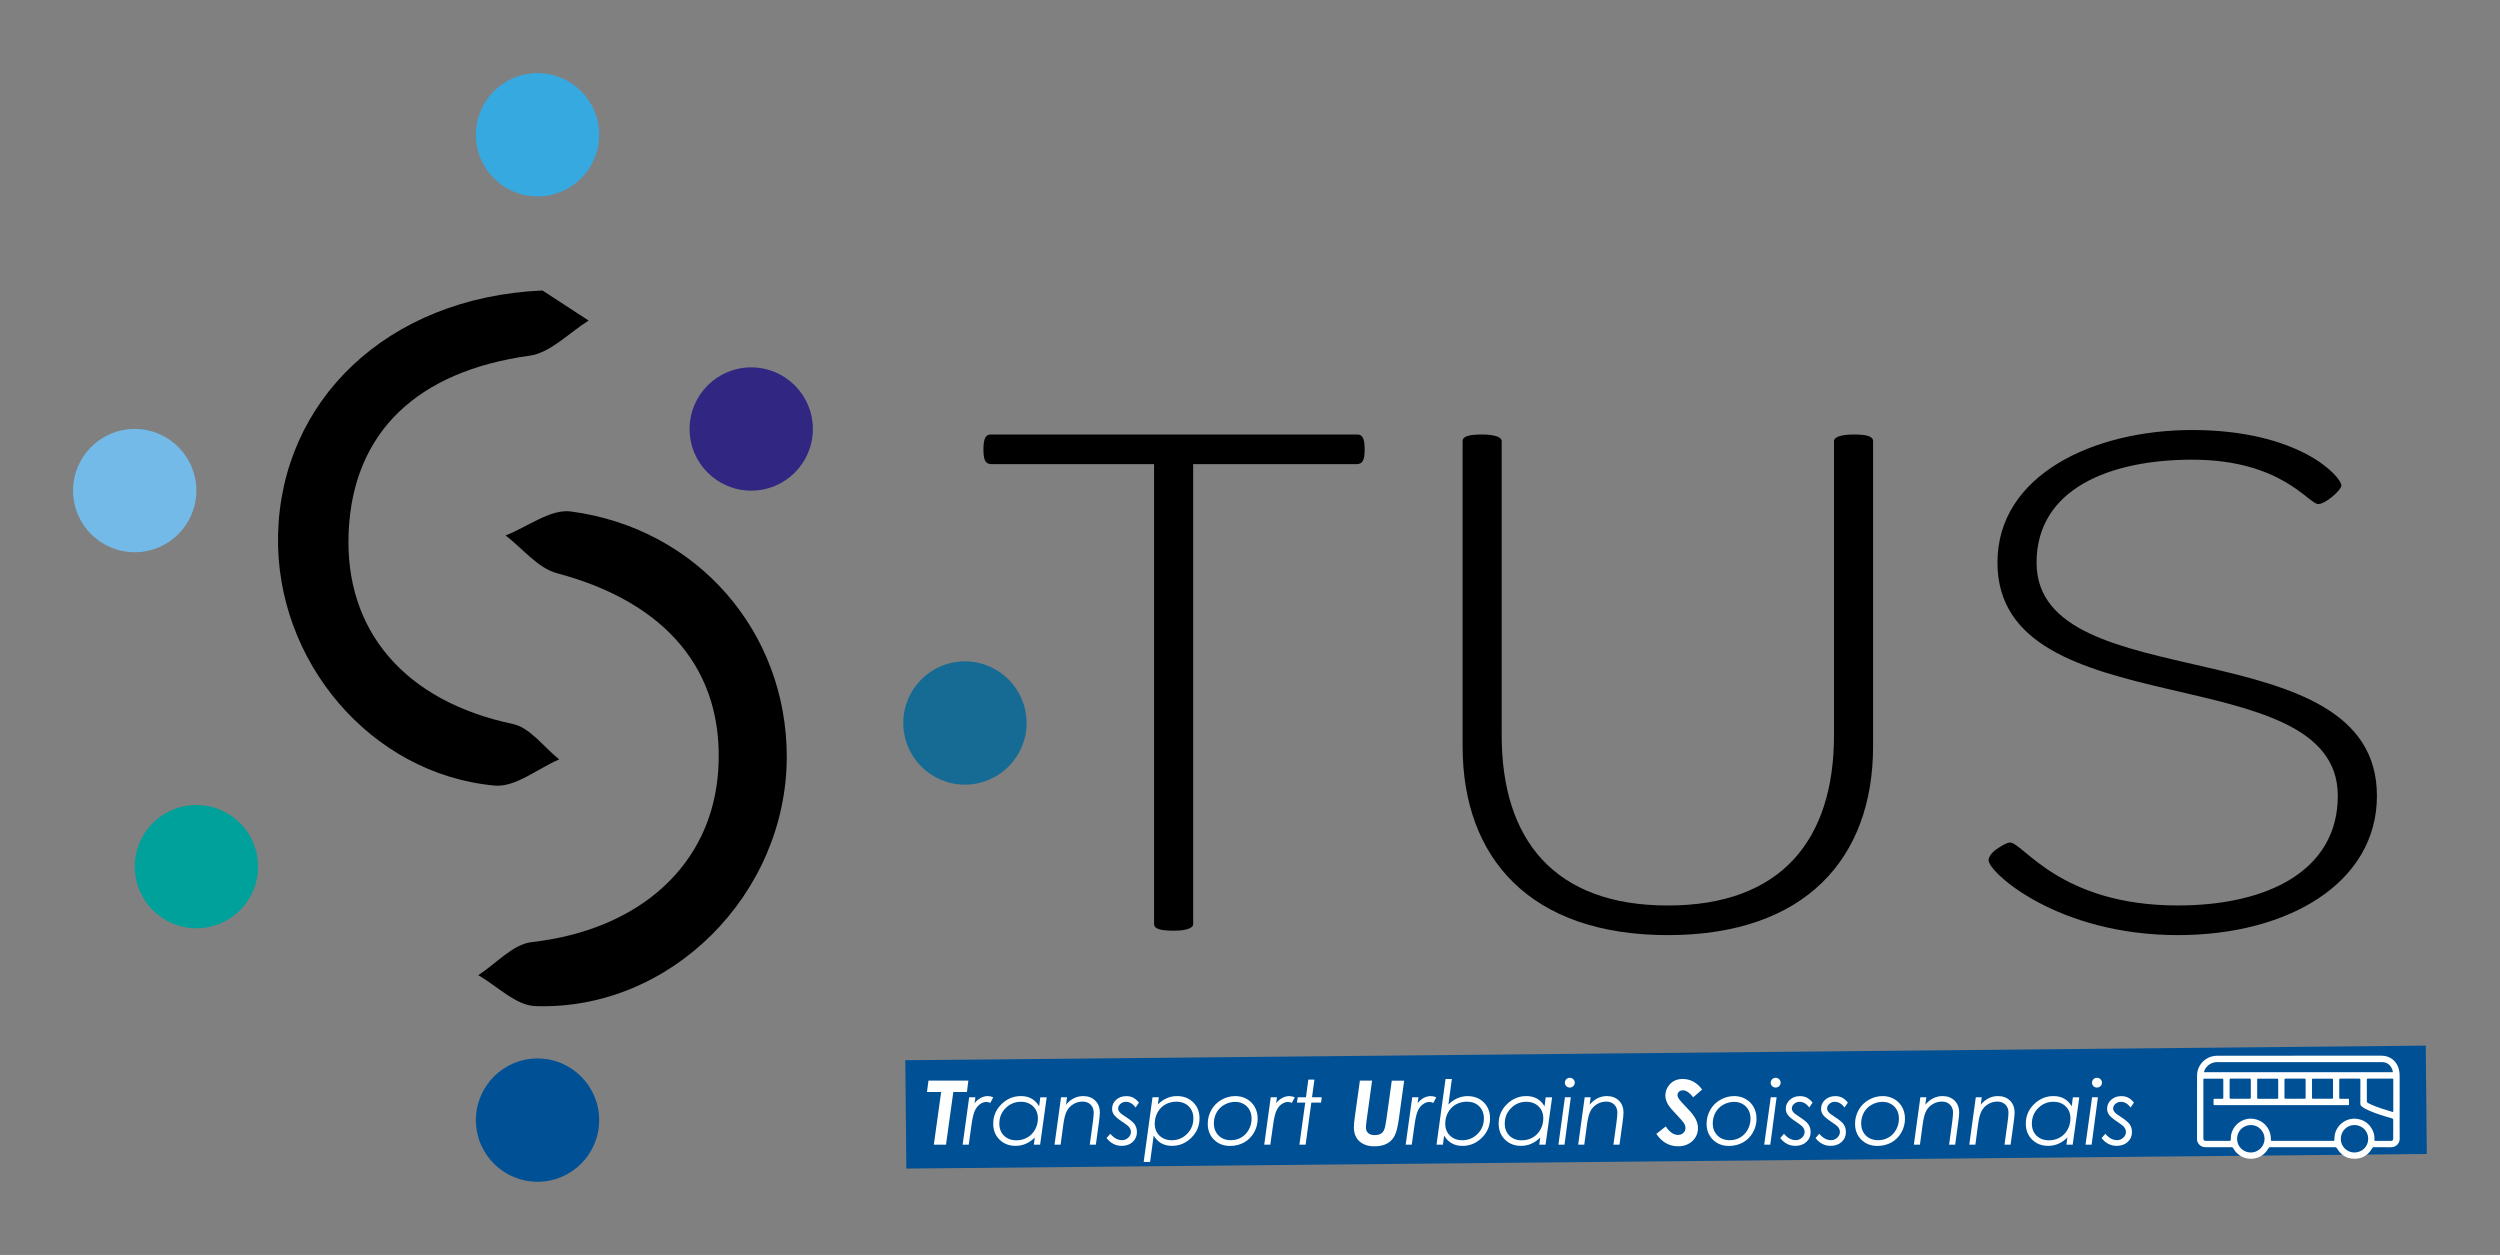
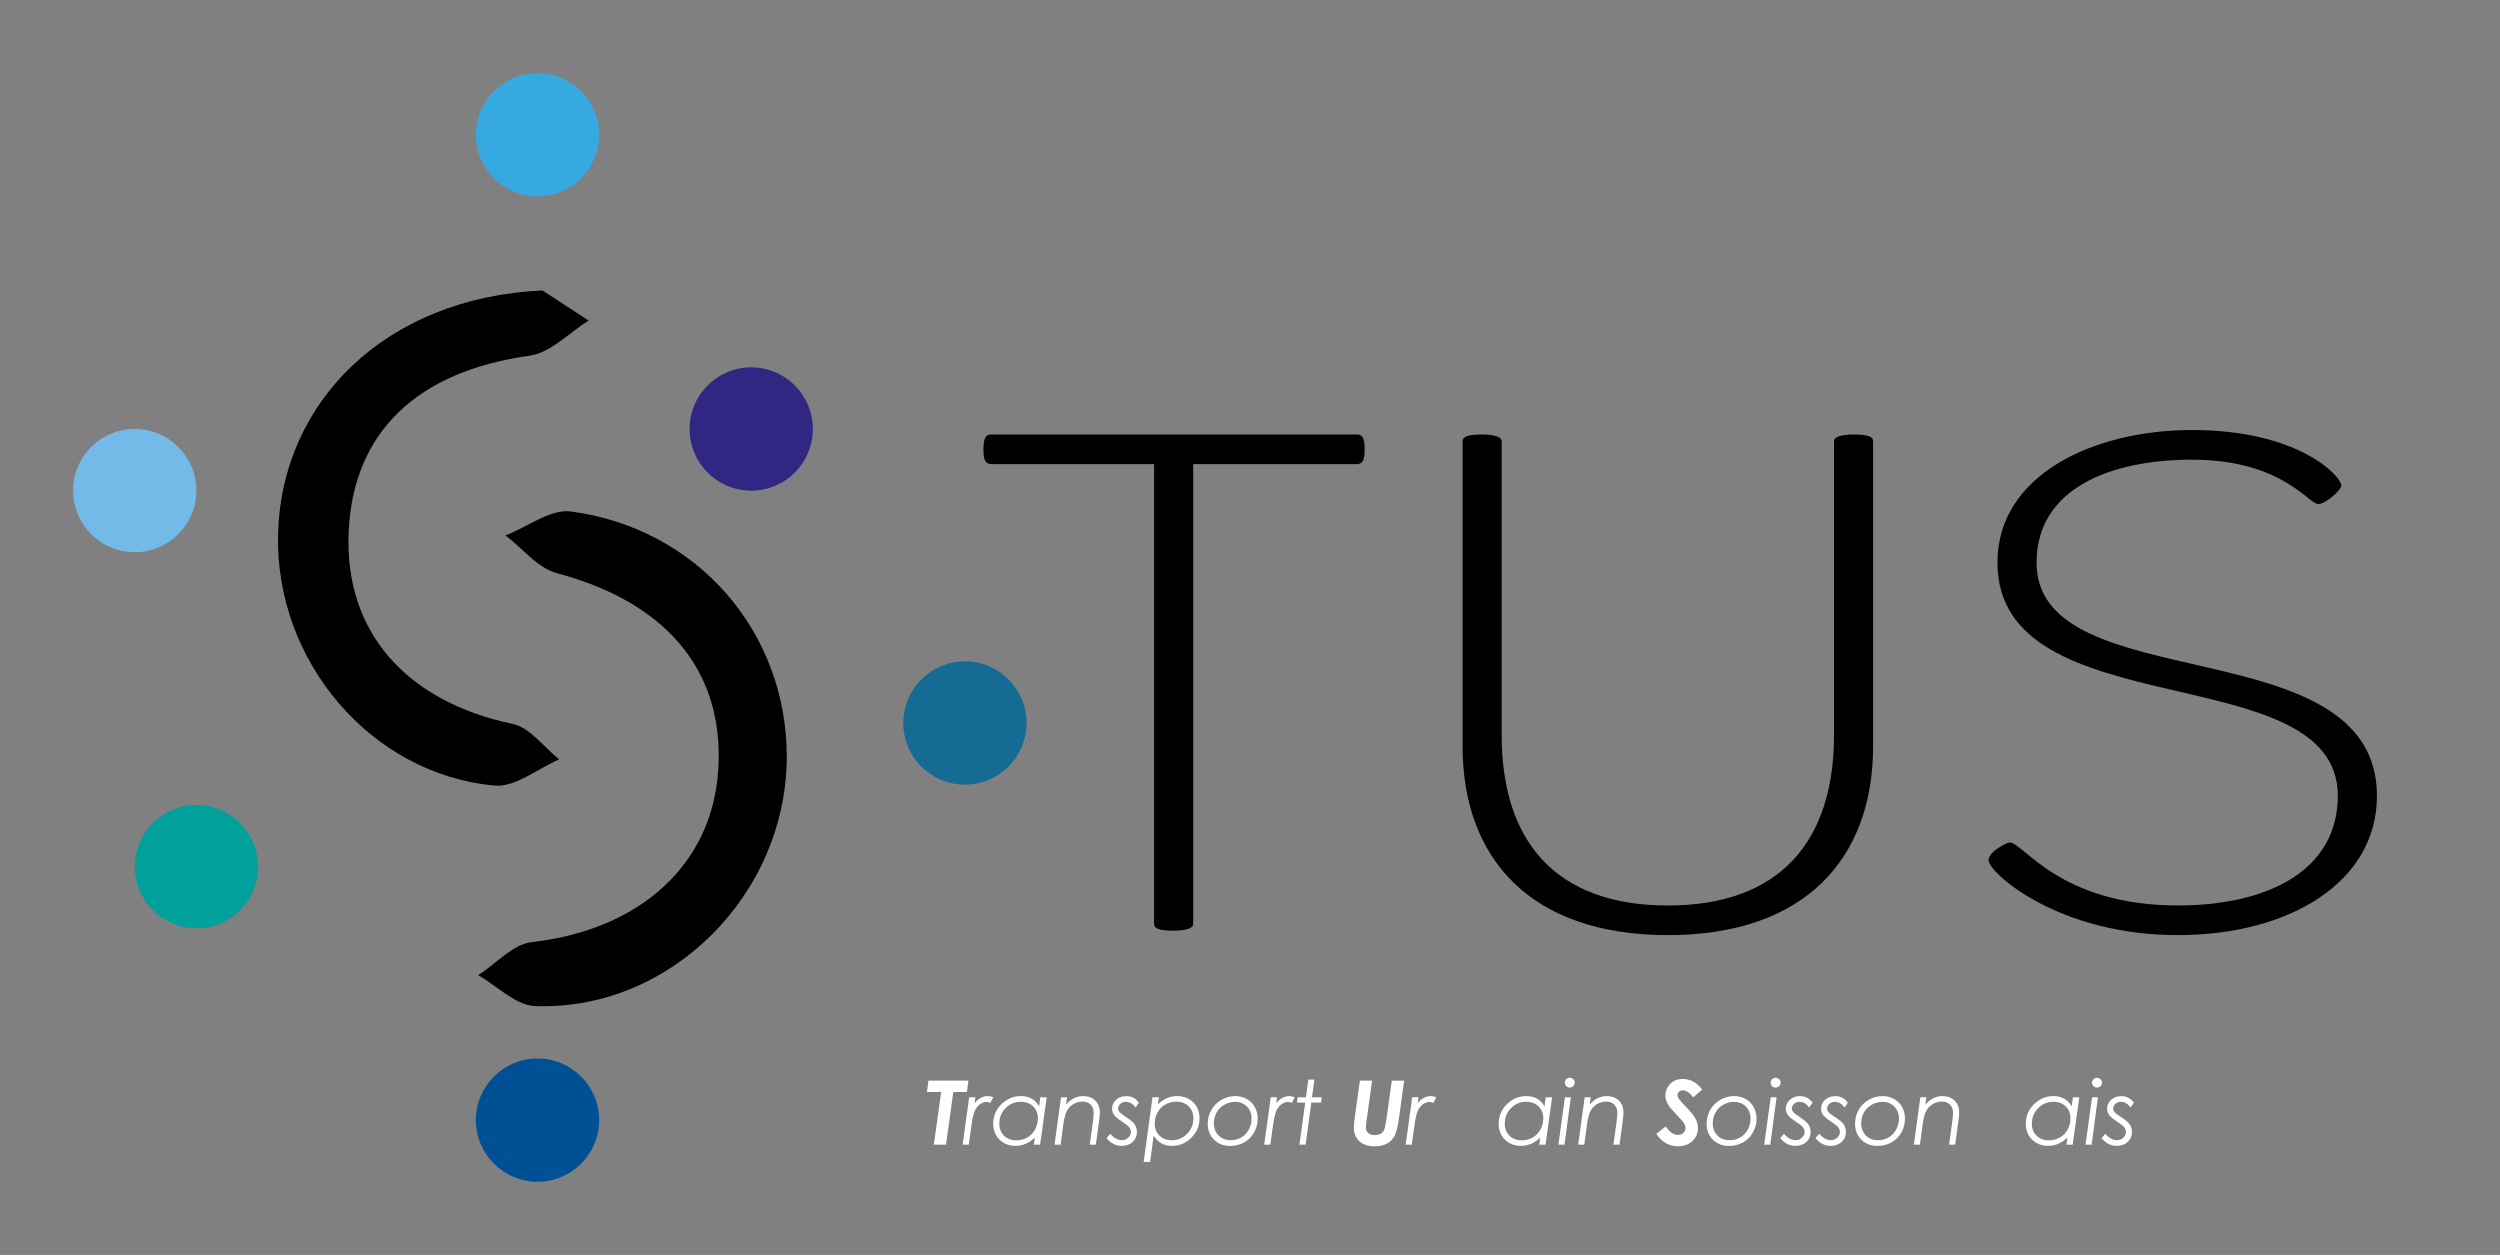
<svg xmlns="http://www.w3.org/2000/svg" width="170.92mm" height="85.798mm" viewBox="0 0 170.92 85.798">
  <rect x="0" y="0" width="170.92" height="85.798" fill="#808080" stroke="none" />
  <g transform="translate(-437.37 -70.76)">
-     <line class="st0" x1="499.3" x2="603.25" y1="146.95" y2="145.95" fill="none" stroke="#005095" stroke-miterlimit="10" stroke-width="7.408" />
    <g transform="matrix(.265 0 0 .265 1284.4 46.272)">
      <path d="m-2898.6 330.79v-118.64h-41.96c-1.61 0-2.06-1.15-2.06-3.82 0-2.48 0.46-3.82 1.83-3.82h94.69c1.38 0 1.83 1.34 1.83 3.82 0 2.67-0.46 3.82-2.06 3.82h-42.18v118.65c0 1.15-2.06 1.72-5.04 1.72-3.21-0.01-5.05-0.39-5.05-1.73z" />
      <path d="m-2819 284.94v-78.71c0-1.34 1.83-1.72 5.04-1.72 2.98 0 5.04 0.57 5.04 1.72v75.85c0 26.94 13.53 43.94 42.87 43.94s42.87-17 42.87-43.94v-75.85c0-1.15 2.06-1.72 5.04-1.72 3.21 0 5.04 0.38 5.04 1.72v78.71c0 28.85-17.42 48.72-52.96 48.72-35.51 0-52.94-19.87-52.94-48.72z" />
      <path d="m-2683.3 314.36c0-0.96 0.92-2.1 2.06-2.87 1.38-0.96 2.75-1.72 3.44-1.72 3.44 0 12.84 16.24 43.33 16.24 23.16 0 41.27-8.98 41.27-28.28 0-36.3-87.81-17.2-87.81-60.18 0-22.74 24.99-34.2 50.21-34.2 27.74 0 38.52 12.04 38.52 14.33 0 1.15-4.13 4.78-5.96 4.78-2.52 0-9.4-11.46-32.56-11.46-21.09 0-40.12 7.45-40.12 26.56 0 35.73 87.81 16.24 87.81 60.18 0 22.35-22.7 35.92-51.36 35.92-31.18 0-48.83-16.24-48.83-19.3z" />
    </g>
    <g stroke-width=".265">
-       <path class="st2" d="m601.43 146.42c0 0.728-8e-3 1.458 3e-3 2.185 5e-3 0.299-0.23 0.593-0.595 0.59-0.392-3e-3 -0.781 0-1.172-3e-3 -0.058 0-0.087 0.021-0.116 0.071-0.235 0.413-0.582 0.667-1.058 0.712-0.595 0.058-1.04-0.191-1.347-0.701-0.034-0.058-0.071-0.082-0.14-0.082-1.471 3e-3 -2.942 3e-3 -4.413 0-0.066 0-0.101 0.021-0.135 0.079-0.235 0.41-0.585 0.648-1.056 0.706-0.564 0.069-1.106-0.249-1.349-0.712-0.029-0.053-0.061-0.074-0.124-0.074-0.593 3e-3 -1.188 3e-3 -1.781 0-0.273 0-0.497-0.183-0.561-0.445-8e-3 -0.029-0.011-0.061-0.011-0.093 0-1.46-3e-3 -2.918 3e-3 -4.379 3e-3 -0.585 0.413-1.117 0.976-1.278 0.13-0.037 0.27-0.058 0.405-0.058 3.739-3e-3 7.477 0 11.218-5e-3 0.643 0 1.082 0.415 1.206 0.96 0.032 0.132 0.045 0.273 0.045 0.407 5e-3 0.706 3e-3 1.41 3e-3 2.117zm-8.094-0.106h-4.508c-0.016 0-0.034-3e-3 -0.05 0-0.053 5e-3 -0.074-0.013-0.071-0.069 3e-3 -0.098 3e-3 -0.198 0-0.296-3e-3 -0.056 0.018-0.071 0.071-0.069 0.172 3e-3 0.341-3e-3 0.513 3e-3 0.064 3e-3 0.082-0.021 0.082-0.085-3e-3 -0.402-3e-3 -0.807 0-1.209 0-0.069-0.021-0.085-0.087-0.085-0.392 3e-3 -0.781 0-1.172 0-0.103 0-0.103 0-0.103 0.101v3.966c0 0.153 0.037 0.188 0.193 0.188h1.577c0.018 0 0.042 5e-3 0.058-3e-3 0.018-0.011 0.042-0.032 0.042-0.048 0.011-0.119 5e-3 -0.241 0.026-0.357 0.146-0.741 0.849-1.209 1.558-1.093 0.688 0.114 1.164 0.688 1.161 1.386 0 0.114 0 0.114 0.116 0.114h4.096c0.024 0 0.048-3e-3 0.071 0 0.045 3e-3 0.058-0.016 0.058-0.061 0-0.087 3e-3 -0.175 0.013-0.259 0.085-0.73 0.77-1.275 1.503-1.188 0.466 0.056 0.818 0.288 1.05 0.691 0.135 0.23 0.193 0.482 0.172 0.749-5e-3 0.058 0.024 0.069 0.071 0.069h1.056c0.111 0 0.156-0.048 0.156-0.161 0-0.423 0-0.844 3e-3 -1.267 0-0.064-0.018-0.09-0.082-0.108-0.532-0.151-1.058-0.31-1.566-0.532-0.185-0.082-0.368-0.169-0.524-0.304-0.053-0.048-0.079-0.101-0.077-0.175 3e-3 -0.537 0-1.077 3e-3 -1.614 0-0.071-0.018-0.095-0.093-0.095-0.423 3e-3 -0.849 3e-3 -1.273 0-0.058 0-0.079 0.018-0.079 0.079 3e-3 0.405 3e-3 0.81 0 1.217 0 0.064 0.021 0.085 0.085 0.082 0.161-3e-3 0.323 0 0.484 0 0.098 0 0.098 0 0.098 0.093v0.238c0 0.103 0 0.103-0.103 0.103h-4.53zm-5.289-2.252h12.917c0-0.021 3e-3 -0.034 0-0.048-0.082-0.362-0.333-0.64-0.738-0.64h-11.274c-0.384 0-0.725 0.228-0.873 0.582-0.013 0.032-0.018 0.064-0.032 0.106zm12.941 2.728c3e-3 -0.026 5e-3 -0.045 5e-3 -0.064v-2.156c0-0.05-0.016-0.066-0.066-0.066-0.558 3e-3 -1.119 3e-3 -1.677 0-0.05 0-0.066 0.016-0.066 0.066 3e-3 0.5 0 0.997 3e-3 1.498 0 0.026 0.021 0.066 0.045 0.079 0.064 0.042 0.135 0.077 0.204 0.108 0.466 0.212 0.955 0.362 1.445 0.508 0.034 8e-3 0.069 0.016 0.108 0.026zm-3.582 1.828c-3e-3 0.479 0.378 0.937 0.939 0.934 0.513 0 0.937-0.4 0.934-0.939-3e-3 -0.55-0.437-0.934-0.939-0.937-0.513-5e-3 -0.934 0.423-0.934 0.942zm-5.212 0c0-0.513-0.423-0.947-0.937-0.942-0.519 3e-3 -0.939 0.405-0.942 0.937-3e-3 0.527 0.41 0.937 0.934 0.942 0.516 5e-3 0.945-0.423 0.945-0.937zm-1.664-2.738c0.209 0 0.418-3e-3 0.63 0 0.069 0 0.093-0.018 0.093-0.09-3e-3 -0.4-3e-3 -0.799 0-1.201 0-0.064-0.018-0.087-0.087-0.087-0.423 3e-3 -0.849 3e-3 -1.273 0-0.064 0-0.09 0.016-0.087 0.085 3e-3 0.402 3e-3 0.804 0 1.206 0 0.069 0.024 0.087 0.09 0.085 0.212 0 0.423 3e-3 0.635 3e-3zm3.744 0c0.212 0 0.423-3e-3 0.635 0 0.069 0 0.093-0.018 0.093-0.09-3e-3 -0.4-3e-3 -0.799 0-1.201 0-0.064-0.018-0.087-0.087-0.087-0.423 3e-3 -0.849 3e-3 -1.273 0-0.064 0-0.09 0.016-0.087 0.085 3e-3 0.402 3e-3 0.804 0 1.206 0 0.069 0.026 0.085 0.09 0.085 0.209 0 0.418 3e-3 0.63 3e-3zm-1.868-1.376c-0.214 0-0.429 3e-3 -0.643 0-0.056 0-0.074 0.016-0.074 0.074 3e-3 0.41 3e-3 0.82 0 1.23 0 0.058 0.021 0.074 0.077 0.074 0.426-3e-3 0.855-3e-3 1.281 0 0.058 0 0.079-0.018 0.079-0.079-3e-3 -0.407-3e-3 -0.815 0-1.222 0-0.064-0.024-0.077-0.082-0.074-0.214 0-0.426-3e-3 -0.638-3e-3zm3.749 0h-0.651c-0.05 0-0.066 0.016-0.066 0.066 3e-3 0.413 3e-3 0.826 0 1.236 0 0.061 0.021 0.074 0.077 0.074 0.426-3e-3 0.855-3e-3 1.281 0 0.058 0 0.079-0.018 0.079-0.079-3e-3 -0.407-3e-3 -0.815 0-1.222 0-0.056-0.016-0.077-0.074-0.074-0.217 3e-3 -0.431 0-0.646 0z" fill="#fff" />
      <path d="m474.46 90.619c0.476 0.312 1.815 1.185 3.154 2.058-1.341 0.831-2.609 2.207-4.04 2.402-7.652 1.056-12.065 5.202-12.367 12.052-0.302 6.808 3.905 11.586 11.224 13.126 1.175 0.246 2.119 1.585 3.17 2.421-1.471 0.632-3 1.918-4.403 1.791-8.475-0.767-15.023-8.525-14.817-17.166 0.214-9.11 7.395-16.206 18.079-16.685z" />
      <path d="m491.16 122.5c-0.011 9.393-7.943 17.378-17.206 17.044-1.32-0.048-2.593-1.376-3.887-2.111 1.214-0.783 2.368-2.117 3.654-2.262 7.398-0.839 12.356-5.286 12.758-11.811 0.415-6.736-3.559-11.425-11.028-13.409-1.31-0.347-2.349-1.696-3.516-2.582 1.495-0.582 3.075-1.826 4.466-1.64 8.668 1.151 14.766 8.252 14.758 16.772z" />
      <circle class="st3" cx="474.12" cy="79.974" r="4.215" fill="#36a9e1" />
      <circle class="st4" cx="488.73" cy="100.09" r="4.215" fill="#312783" />
      <circle class="st21" cx="446.58" cy="104.3" r="4.215" fill="#73bae8" />
      <circle class="st14" cx="474.12" cy="147.34" r="4.215" fill="#005095" />
      <circle class="st1" cx="450.8" cy="130.01" r="4.215" fill="#00a19a" />
      <circle class="st5" cx="503.34" cy="120.19" r="4.215" fill="#166b95" />
    </g>
    <g transform="matrix(.265 0 0 .265 1284.4 46.272)" fill="#fff">
      <path class="st2" d="m-2956.8 371.2h10.29l-0.37 2.94h-3.51l-1.89 13.58h-3.14l1.89-13.58h-3.66z" />
      <path class="st2" d="m-2946.3 375.5h1.61l-0.22 1.54c0.43-0.58 0.95-1.04 1.55-1.36s1.22-0.49 1.86-0.49c0.45 0 0.92 0.1 1.41 0.31l-0.76 1.44c-0.4-0.16-0.73-0.24-1-0.24-0.56 0-1.11 0.19-1.65 0.57s-0.99 0.94-1.33 1.67-0.63 1.93-0.86 3.6l-0.73 5.18h-1.57z" />
      <path class="st2" d="m-2928 387.72h-1.62l0.25-1.84c-1.44 1.43-3.09 2.15-4.94 2.15-1.69 0-3.08-0.54-4.16-1.61-1.09-1.07-1.63-2.45-1.63-4.13 0-1.95 0.71-3.62 2.13-5.01s3.09-2.09 5.01-2.09c1.04 0 1.95 0.21 2.73 0.64s1.44 1.09 1.98 2l0.29-2.32h1.66zm-6.13-1.12c1.03 0 1.96-0.24 2.81-0.71 0.85-0.48 1.51-1.16 2.01-2.05 0.49-0.89 0.74-1.86 0.74-2.91 0-1.26-0.41-2.29-1.22-3.08s-1.87-1.19-3.17-1.19c-1.53 0-2.84 0.54-3.93 1.63s-1.63 2.42-1.63 4c0 1.3 0.41 2.34 1.22 3.13 0.81 0.78 1.87 1.18 3.17 1.18z" />
      <path class="st2" d="m-2922.6 375.5h1.54l-0.26 1.9c1.27-1.48 2.74-2.21 4.42-2.21 1.29 0 2.33 0.39 3.12 1.16s1.19 1.82 1.19 3.13c0 0.52-0.09 1.4-0.26 2.64l-0.77 5.6h-1.57l0.77-5.6c0.16-1.2 0.25-2.08 0.25-2.65 0-0.86-0.27-1.55-0.79-2.07-0.53-0.53-1.22-0.79-2.08-0.79-0.84 0-1.63 0.21-2.35 0.64s-1.29 1.01-1.69 1.74-0.7 1.88-0.92 3.46l-0.71 5.28h-1.57z" />
      <path class="st2" d="m-2902.5 376.87-0.87 1.27c-0.7-0.98-1.54-1.47-2.5-1.47-0.55 0-1.02 0.18-1.41 0.53s-0.59 0.74-0.59 1.17c0 0.33 0.12 0.64 0.36 0.94 0.23 0.3 0.75 0.71 1.57 1.22 1.19 0.76 1.98 1.42 2.36 1.98 0.37 0.57 0.56 1.22 0.56 1.96 0 1.03-0.37 1.88-1.09 2.55-0.73 0.67-1.68 1.01-2.85 1.01-1.54 0-2.84-0.67-3.9-2.01l0.97-1.11c0.92 1.1 1.93 1.65 3.01 1.65 0.62 0 1.16-0.21 1.62-0.64s0.69-0.92 0.69-1.48c0-0.46-0.17-0.89-0.52-1.31-0.22-0.27-0.82-0.73-1.79-1.37-1.05-0.7-1.73-1.29-2.06-1.75s-0.49-0.97-0.49-1.55c0-0.91 0.35-1.68 1.04-2.31 0.7-0.64 1.57-0.95 2.64-0.95 0.63 0 1.19 0.12 1.7 0.37 0.51 0.24 1.02 0.67 1.55 1.3z" />
      <path class="st2" d="m-2899 375.5h1.63l-0.25 1.84c1.44-1.43 3.09-2.15 4.94-2.15 1.7 0 3.09 0.54 4.18 1.61s1.63 2.45 1.63 4.13c0 1.95-0.71 3.62-2.12 5.01s-3.07 2.09-4.98 2.09c-1.04 0-1.95-0.21-2.73-0.65-0.79-0.43-1.45-1.1-2-2l-0.92 6.8h-1.66zm6.14 1.13c-1.02 0-1.96 0.24-2.81 0.71s-1.52 1.16-2.02 2.05-0.74 1.86-0.74 2.91c0 1.27 0.41 2.29 1.23 3.09 0.82 0.79 1.88 1.19 3.17 1.19 1.53 0 2.84-0.54 3.93-1.63s1.64-2.42 1.64-4c0-1.3-0.41-2.34-1.22-3.13s-1.87-1.19-3.18-1.19z" />
      <path class="st2" d="m-2877.6 375.19c1.06 0 2.04 0.25 2.92 0.75s1.58 1.19 2.07 2.08c0.5 0.89 0.74 1.89 0.74 3.02 0 1.28-0.32 2.47-0.95 3.57s-1.49 1.95-2.55 2.54-2.28 0.9-3.63 0.9c-1.67 0-3.05-0.54-4.13-1.61s-1.62-2.44-1.62-4.11c0-1.3 0.32-2.5 0.95-3.6s1.5-1.96 2.61-2.59 2.3-0.95 3.59-0.95zm-0.04 1.49c-0.99 0-1.93 0.24-2.8 0.73-0.88 0.49-1.55 1.16-2.02 2s-0.71 1.79-0.71 2.81c0 1.29 0.41 2.33 1.21 3.14 0.81 0.8 1.86 1.21 3.14 1.21 1 0 1.91-0.23 2.72-0.7s1.46-1.14 1.94-2.03c0.48-0.88 0.72-1.83 0.72-2.84 0-0.85-0.18-1.6-0.54-2.25s-0.87-1.16-1.53-1.53c-0.63-0.36-1.35-0.54-2.13-0.54z" />
      <path class="st2" d="m-2868.5 375.5h1.61l-0.22 1.54c0.43-0.58 0.94-1.04 1.55-1.36 0.6-0.33 1.22-0.49 1.86-0.49 0.45 0 0.92 0.1 1.41 0.31l-0.76 1.44c-0.4-0.16-0.73-0.24-0.99-0.24-0.56 0-1.11 0.19-1.65 0.57-0.55 0.38-0.99 0.94-1.33 1.67s-0.63 1.93-0.86 3.6l-0.73 5.18h-1.57z" />
      <path class="st2" d="m-2858.8 370.93h1.57l-0.62 4.57h2.51l-0.18 1.37h-2.51l-1.47 10.85h-1.6l1.5-10.85h-2.14l0.2-1.37h2.13z" />
      <path class="st2" d="m-2845.5 371.2h3.15l-1.41 10.2c-0.12 0.89-0.18 1.52-0.18 1.89 0 0.62 0.2 1.11 0.59 1.45 0.39 0.35 0.96 0.52 1.71 0.52 0.6 0 1.13-0.13 1.58-0.39 0.34-0.19 0.61-0.52 0.81-0.97s0.4-1.35 0.59-2.7l1.39-9.99h3.19l-1.36 9.86c-0.28 2.03-0.65 3.49-1.11 4.37s-1.12 1.56-1.99 2.02-1.92 0.69-3.17 0.69c-1.68 0-2.99-0.44-3.93-1.31s-1.41-2.07-1.41-3.59c0-0.66 0.09-1.63 0.28-2.92z" />
      <path class="st2" d="m-2832 375.5h1.61l-0.22 1.54c0.43-0.58 0.95-1.04 1.55-1.36s1.22-0.49 1.86-0.49c0.45 0 0.92 0.1 1.41 0.31l-0.76 1.44c-0.4-0.16-0.73-0.24-1-0.24-0.56 0-1.11 0.19-1.65 0.57s-0.99 0.94-1.33 1.67-0.63 1.93-0.86 3.6l-0.73 5.18h-1.57z" />
-       <path class="st2" d="m-2823.4 370.79h1.63l-0.89 6.57c1.46-1.44 3.11-2.16 4.95-2.16 1.69 0 3.08 0.54 4.17 1.61 1.08 1.07 1.62 2.45 1.62 4.13 0 1.95-0.71 3.62-2.12 5.01s-3.07 2.09-4.99 2.09c-1.04 0-1.95-0.21-2.73-0.65-0.79-0.43-1.46-1.1-2.02-2l-0.29 2.34h-1.66zm5.49 5.84c-1.02 0-1.96 0.24-2.81 0.71-0.85 0.48-1.52 1.16-2.02 2.05s-0.74 1.86-0.74 2.91c0 1.27 0.41 2.29 1.23 3.09s1.88 1.19 3.17 1.19c1.53 0 2.84-0.54 3.94-1.63 1.09-1.09 1.63-2.42 1.63-4 0-1.3-0.41-2.34-1.22-3.13-0.8-0.8-1.86-1.19-3.18-1.19z" />
      <path class="st2" d="m-2797.6 387.72h-1.62l0.25-1.84c-1.44 1.43-3.09 2.15-4.94 2.15-1.69 0-3.08-0.54-4.16-1.61-1.09-1.07-1.63-2.45-1.63-4.13 0-1.95 0.71-3.62 2.13-5.01s3.09-2.09 5-2.09c1.04 0 1.95 0.21 2.73 0.64 0.79 0.43 1.44 1.09 1.98 2l0.29-2.32h1.66zm-6.14-1.12c1.03 0 1.96-0.24 2.81-0.71 0.84-0.48 1.51-1.16 2.01-2.05s0.74-1.86 0.74-2.91c0-1.26-0.41-2.29-1.22-3.08s-1.87-1.19-3.17-1.19c-1.53 0-2.84 0.54-3.92 1.63-1.09 1.09-1.63 2.42-1.63 4 0 1.3 0.41 2.34 1.22 3.13s1.86 1.18 3.16 1.18z" />
      <path class="st2" d="m-2792.6 375.5h1.52l-1.63 12.22h-1.57zm1.26-5.03c0.35 0 0.65 0.12 0.9 0.37s0.38 0.54 0.38 0.89-0.13 0.65-0.38 0.89-0.55 0.37-0.9 0.37c-0.36 0-0.66-0.12-0.91-0.37s-0.37-0.54-0.37-0.89c0-0.34 0.12-0.64 0.37-0.89 0.25-0.24 0.55-0.37 0.91-0.37z" />
      <path class="st2" d="m-2787.5 375.5h1.54l-0.26 1.9c1.27-1.48 2.74-2.21 4.42-2.21 1.29 0 2.33 0.39 3.12 1.16s1.19 1.82 1.19 3.13c0 0.52-0.09 1.4-0.26 2.64l-0.77 5.6h-1.57l0.77-5.6c0.16-1.2 0.25-2.08 0.25-2.65 0-0.86-0.27-1.55-0.79-2.07-0.53-0.53-1.22-0.79-2.08-0.79-0.84 0-1.63 0.21-2.35 0.64s-1.29 1.01-1.69 1.74-0.7 1.88-0.92 3.46l-0.71 5.28h-1.57z" />
      <path class="st2" d="m-2757.2 373.5-2.3 2c-0.95-1.2-1.83-1.8-2.65-1.8-0.41 0-0.74 0.12-1.01 0.35-0.27 0.24-0.4 0.52-0.4 0.85 0 0.31 0.12 0.65 0.37 1.02s0.98 1.2 2.22 2.48c0.66 0.68 1.09 1.17 1.29 1.45 0.5 0.66 0.85 1.27 1.07 1.85 0.22 0.57 0.33 1.15 0.33 1.75 0 1.33-0.48 2.44-1.44 3.34s-2.2 1.35-3.7 1.35c-2.29 0-4.16-1.07-5.6-3.2l2.43-1.92c0.98 1.46 2.04 2.19 3.17 2.19 0.54 0 1-0.17 1.37-0.52 0.37-0.34 0.55-0.76 0.55-1.25 0-0.38-0.11-0.77-0.34-1.17-0.22-0.4-0.87-1.14-1.93-2.25-1.12-1.16-1.86-2.04-2.21-2.63-0.47-0.8-0.71-1.59-0.71-2.36 0-1.02 0.34-1.93 1.02-2.74 0.86-1.01 2.01-1.52 3.46-1.52 2 0.02 3.67 0.92 5.01 2.73z" />
      <path class="st2" d="m-2748.9 375.19c1.06 0 2.04 0.25 2.92 0.75s1.58 1.19 2.07 2.08c0.5 0.89 0.74 1.89 0.74 3.02 0 1.28-0.32 2.47-0.95 3.57s-1.49 1.95-2.55 2.54c-1.07 0.6-2.28 0.9-3.63 0.9-1.67 0-3.05-0.54-4.13-1.61s-1.62-2.44-1.62-4.11c0-1.3 0.32-2.5 0.95-3.6s1.5-1.96 2.61-2.59 2.3-0.95 3.59-0.95zm-0.03 1.49c-0.99 0-1.93 0.24-2.8 0.73s-1.55 1.16-2.02 2c-0.47 0.85-0.71 1.79-0.71 2.81 0 1.29 0.4 2.33 1.21 3.14s1.86 1.21 3.14 1.21c1 0 1.91-0.23 2.72-0.7s1.46-1.14 1.95-2.03c0.48-0.88 0.72-1.83 0.72-2.84 0-0.85-0.18-1.6-0.54-2.25s-0.87-1.16-1.53-1.53c-0.65-0.36-1.37-0.54-2.14-0.54z" />
      <path class="st2" d="m-2739.5 375.5h1.51l-1.63 12.22h-1.57zm1.26-5.03c0.35 0 0.65 0.12 0.91 0.37 0.25 0.25 0.38 0.54 0.38 0.89s-0.13 0.65-0.38 0.89-0.55 0.37-0.91 0.37-0.66-0.12-0.91-0.37-0.37-0.54-0.37-0.89c0-0.34 0.13-0.64 0.37-0.89 0.25-0.24 0.55-0.37 0.91-0.37z" />
      <path class="st2" d="m-2728.7 376.87-0.87 1.27c-0.7-0.98-1.54-1.47-2.5-1.47-0.55 0-1.02 0.18-1.41 0.53s-0.58 0.74-0.58 1.17c0 0.33 0.12 0.64 0.36 0.94 0.23 0.3 0.75 0.71 1.57 1.22 1.19 0.76 1.98 1.42 2.36 1.98 0.38 0.57 0.56 1.22 0.56 1.96 0 1.03-0.37 1.88-1.1 2.55s-1.68 1.01-2.85 1.01c-1.54 0-2.84-0.67-3.89-2.01l0.97-1.11c0.92 1.1 1.93 1.65 3.01 1.65 0.62 0 1.16-0.21 1.62-0.64s0.69-0.92 0.69-1.48c0-0.46-0.17-0.89-0.52-1.31-0.22-0.27-0.82-0.73-1.79-1.37-1.04-0.7-1.73-1.29-2.06-1.75s-0.49-0.97-0.49-1.55c0-0.91 0.35-1.68 1.04-2.31 0.7-0.64 1.57-0.95 2.64-0.95 0.63 0 1.19 0.12 1.7 0.37 0.5 0.24 1.02 0.67 1.54 1.3z" />
      <path class="st2" d="m-2719.6 376.87-0.87 1.27c-0.7-0.98-1.54-1.47-2.5-1.47-0.55 0-1.02 0.18-1.41 0.53s-0.58 0.74-0.58 1.17c0 0.33 0.12 0.64 0.36 0.94 0.23 0.3 0.75 0.71 1.57 1.22 1.19 0.76 1.98 1.42 2.36 1.98 0.38 0.57 0.56 1.22 0.56 1.96 0 1.03-0.37 1.88-1.1 2.55s-1.68 1.01-2.85 1.01c-1.54 0-2.84-0.67-3.89-2.01l0.97-1.11c0.92 1.1 1.93 1.65 3.01 1.65 0.62 0 1.16-0.21 1.62-0.64s0.69-0.92 0.69-1.48c0-0.46-0.17-0.89-0.52-1.31-0.22-0.27-0.82-0.73-1.79-1.37-1.04-0.7-1.73-1.29-2.06-1.75s-0.49-0.97-0.49-1.55c0-0.91 0.35-1.68 1.04-2.31 0.7-0.64 1.57-0.95 2.64-0.95 0.63 0 1.19 0.12 1.7 0.37 0.51 0.24 1.02 0.67 1.54 1.3z" />
      <path class="st2" d="m-2710.6 375.19c1.06 0 2.04 0.25 2.92 0.75s1.58 1.19 2.07 2.08c0.5 0.89 0.74 1.89 0.74 3.02 0 1.28-0.32 2.47-0.95 3.57s-1.49 1.95-2.55 2.54c-1.07 0.6-2.28 0.9-3.63 0.9-1.67 0-3.05-0.54-4.13-1.61s-1.62-2.44-1.62-4.11c0-1.3 0.32-2.5 0.95-3.6s1.5-1.96 2.61-2.59 2.29-0.95 3.59-0.95zm-0.04 1.49c-0.99 0-1.93 0.24-2.8 0.73s-1.55 1.16-2.02 2c-0.47 0.85-0.71 1.79-0.71 2.81 0 1.29 0.4 2.33 1.21 3.14s1.86 1.21 3.14 1.21c1 0 1.91-0.23 2.72-0.7s1.46-1.14 1.95-2.03c0.48-0.88 0.72-1.83 0.72-2.84 0-0.85-0.18-1.6-0.54-2.25s-0.87-1.16-1.53-1.53c-0.65-0.36-1.36-0.54-2.14-0.54z" />
      <path class="st2" d="m-2700.9 375.5h1.54l-0.26 1.9c1.27-1.48 2.74-2.21 4.42-2.21 1.29 0 2.33 0.39 3.12 1.16s1.19 1.82 1.19 3.13c0 0.52-0.09 1.4-0.26 2.64l-0.77 5.6h-1.57l0.77-5.6c0.16-1.2 0.25-2.08 0.25-2.65 0-0.86-0.27-1.55-0.79-2.07-0.53-0.53-1.22-0.79-2.08-0.79-0.84 0-1.63 0.21-2.35 0.64s-1.29 1.01-1.69 1.74-0.7 1.88-0.92 3.46l-0.71 5.28h-1.57z" />
-       <path class="st2" d="m-2686.6 375.5h1.54l-0.26 1.9c1.27-1.48 2.74-2.21 4.42-2.21 1.29 0 2.33 0.39 3.12 1.16s1.19 1.82 1.19 3.13c0 0.52-0.08 1.4-0.26 2.64l-0.77 5.6h-1.57l0.77-5.6c0.17-1.2 0.25-2.08 0.25-2.65 0-0.86-0.26-1.55-0.79-2.07-0.53-0.53-1.22-0.79-2.08-0.79-0.84 0-1.63 0.21-2.35 0.64s-1.29 1.01-1.69 1.74-0.71 1.88-0.92 3.46l-0.71 5.28h-1.57z" />
      <path class="st2" d="m-2661.6 387.72h-1.62l0.25-1.84c-1.44 1.43-3.09 2.15-4.94 2.15-1.69 0-3.08-0.54-4.16-1.61-1.09-1.07-1.63-2.45-1.63-4.13 0-1.95 0.71-3.62 2.13-5.01s3.09-2.09 5.01-2.09c1.04 0 1.95 0.21 2.73 0.64s1.44 1.09 1.98 2l0.29-2.32h1.66zm-6.14-1.12c1.03 0 1.96-0.24 2.81-0.71 0.85-0.48 1.51-1.16 2.01-2.05 0.49-0.89 0.74-1.86 0.74-2.91 0-1.26-0.41-2.29-1.22-3.08s-1.87-1.19-3.17-1.19c-1.53 0-2.84 0.54-3.93 1.63s-1.63 2.42-1.63 4c0 1.3 0.41 2.34 1.22 3.13 0.81 0.78 1.87 1.18 3.17 1.18z" />
      <path class="st2" d="m-2656.6 375.5h1.51l-1.63 12.22h-1.57zm1.26-5.03c0.35 0 0.65 0.12 0.91 0.37 0.25 0.25 0.38 0.54 0.38 0.89s-0.13 0.65-0.38 0.89-0.55 0.37-0.91 0.37-0.66-0.12-0.91-0.37-0.37-0.54-0.37-0.89c0-0.34 0.13-0.64 0.37-0.89 0.25-0.24 0.55-0.37 0.91-0.37z" />
      <path class="st2" d="m-2645.8 376.87-0.87 1.27c-0.7-0.98-1.54-1.47-2.5-1.47-0.55 0-1.02 0.18-1.41 0.53s-0.58 0.74-0.58 1.17c0 0.33 0.12 0.64 0.36 0.94 0.23 0.3 0.75 0.71 1.57 1.22 1.19 0.76 1.98 1.42 2.36 1.98 0.38 0.57 0.56 1.22 0.56 1.96 0 1.03-0.37 1.88-1.1 2.55s-1.68 1.01-2.85 1.01c-1.54 0-2.84-0.67-3.89-2.01l0.97-1.11c0.92 1.1 1.93 1.65 3.01 1.65 0.62 0 1.16-0.21 1.62-0.64s0.69-0.92 0.69-1.48c0-0.46-0.17-0.89-0.52-1.31-0.22-0.27-0.82-0.73-1.79-1.37-1.04-0.7-1.73-1.29-2.06-1.75s-0.49-0.97-0.49-1.55c0-0.91 0.35-1.68 1.04-2.31 0.7-0.64 1.57-0.95 2.64-0.95 0.63 0 1.19 0.12 1.7 0.37 0.5 0.24 1.02 0.67 1.54 1.3z" />
    </g>
  </g>
</svg>